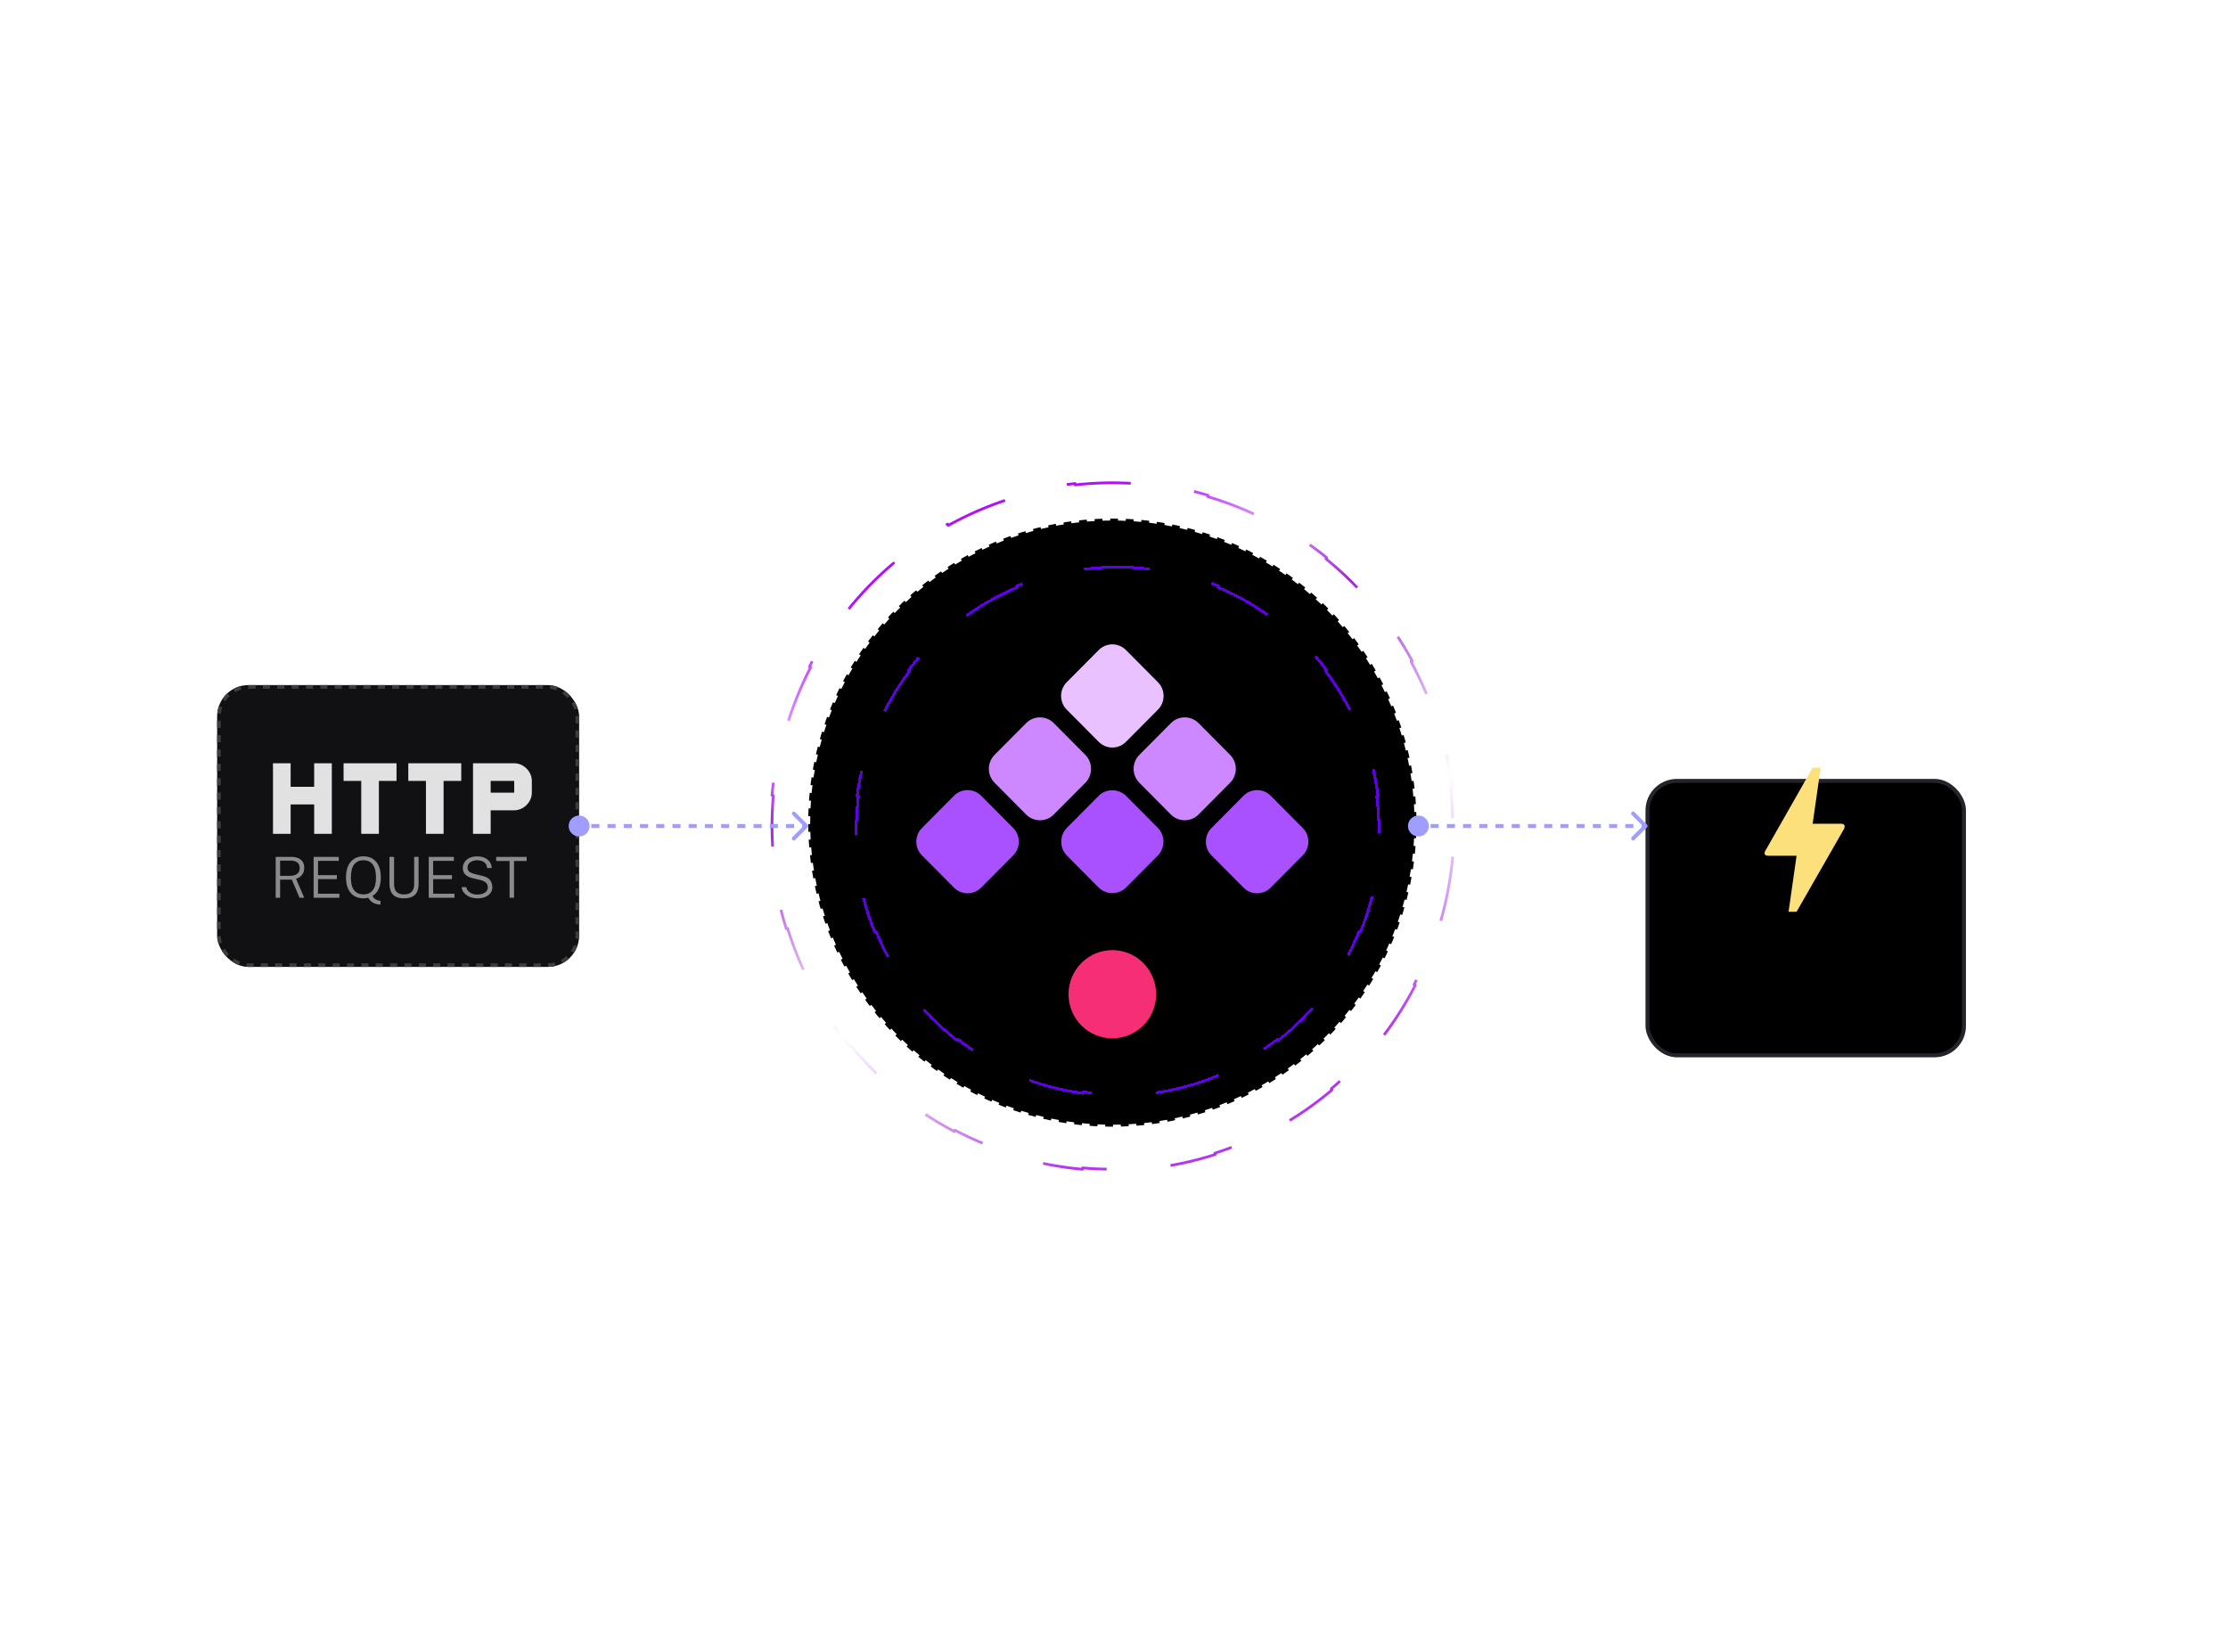
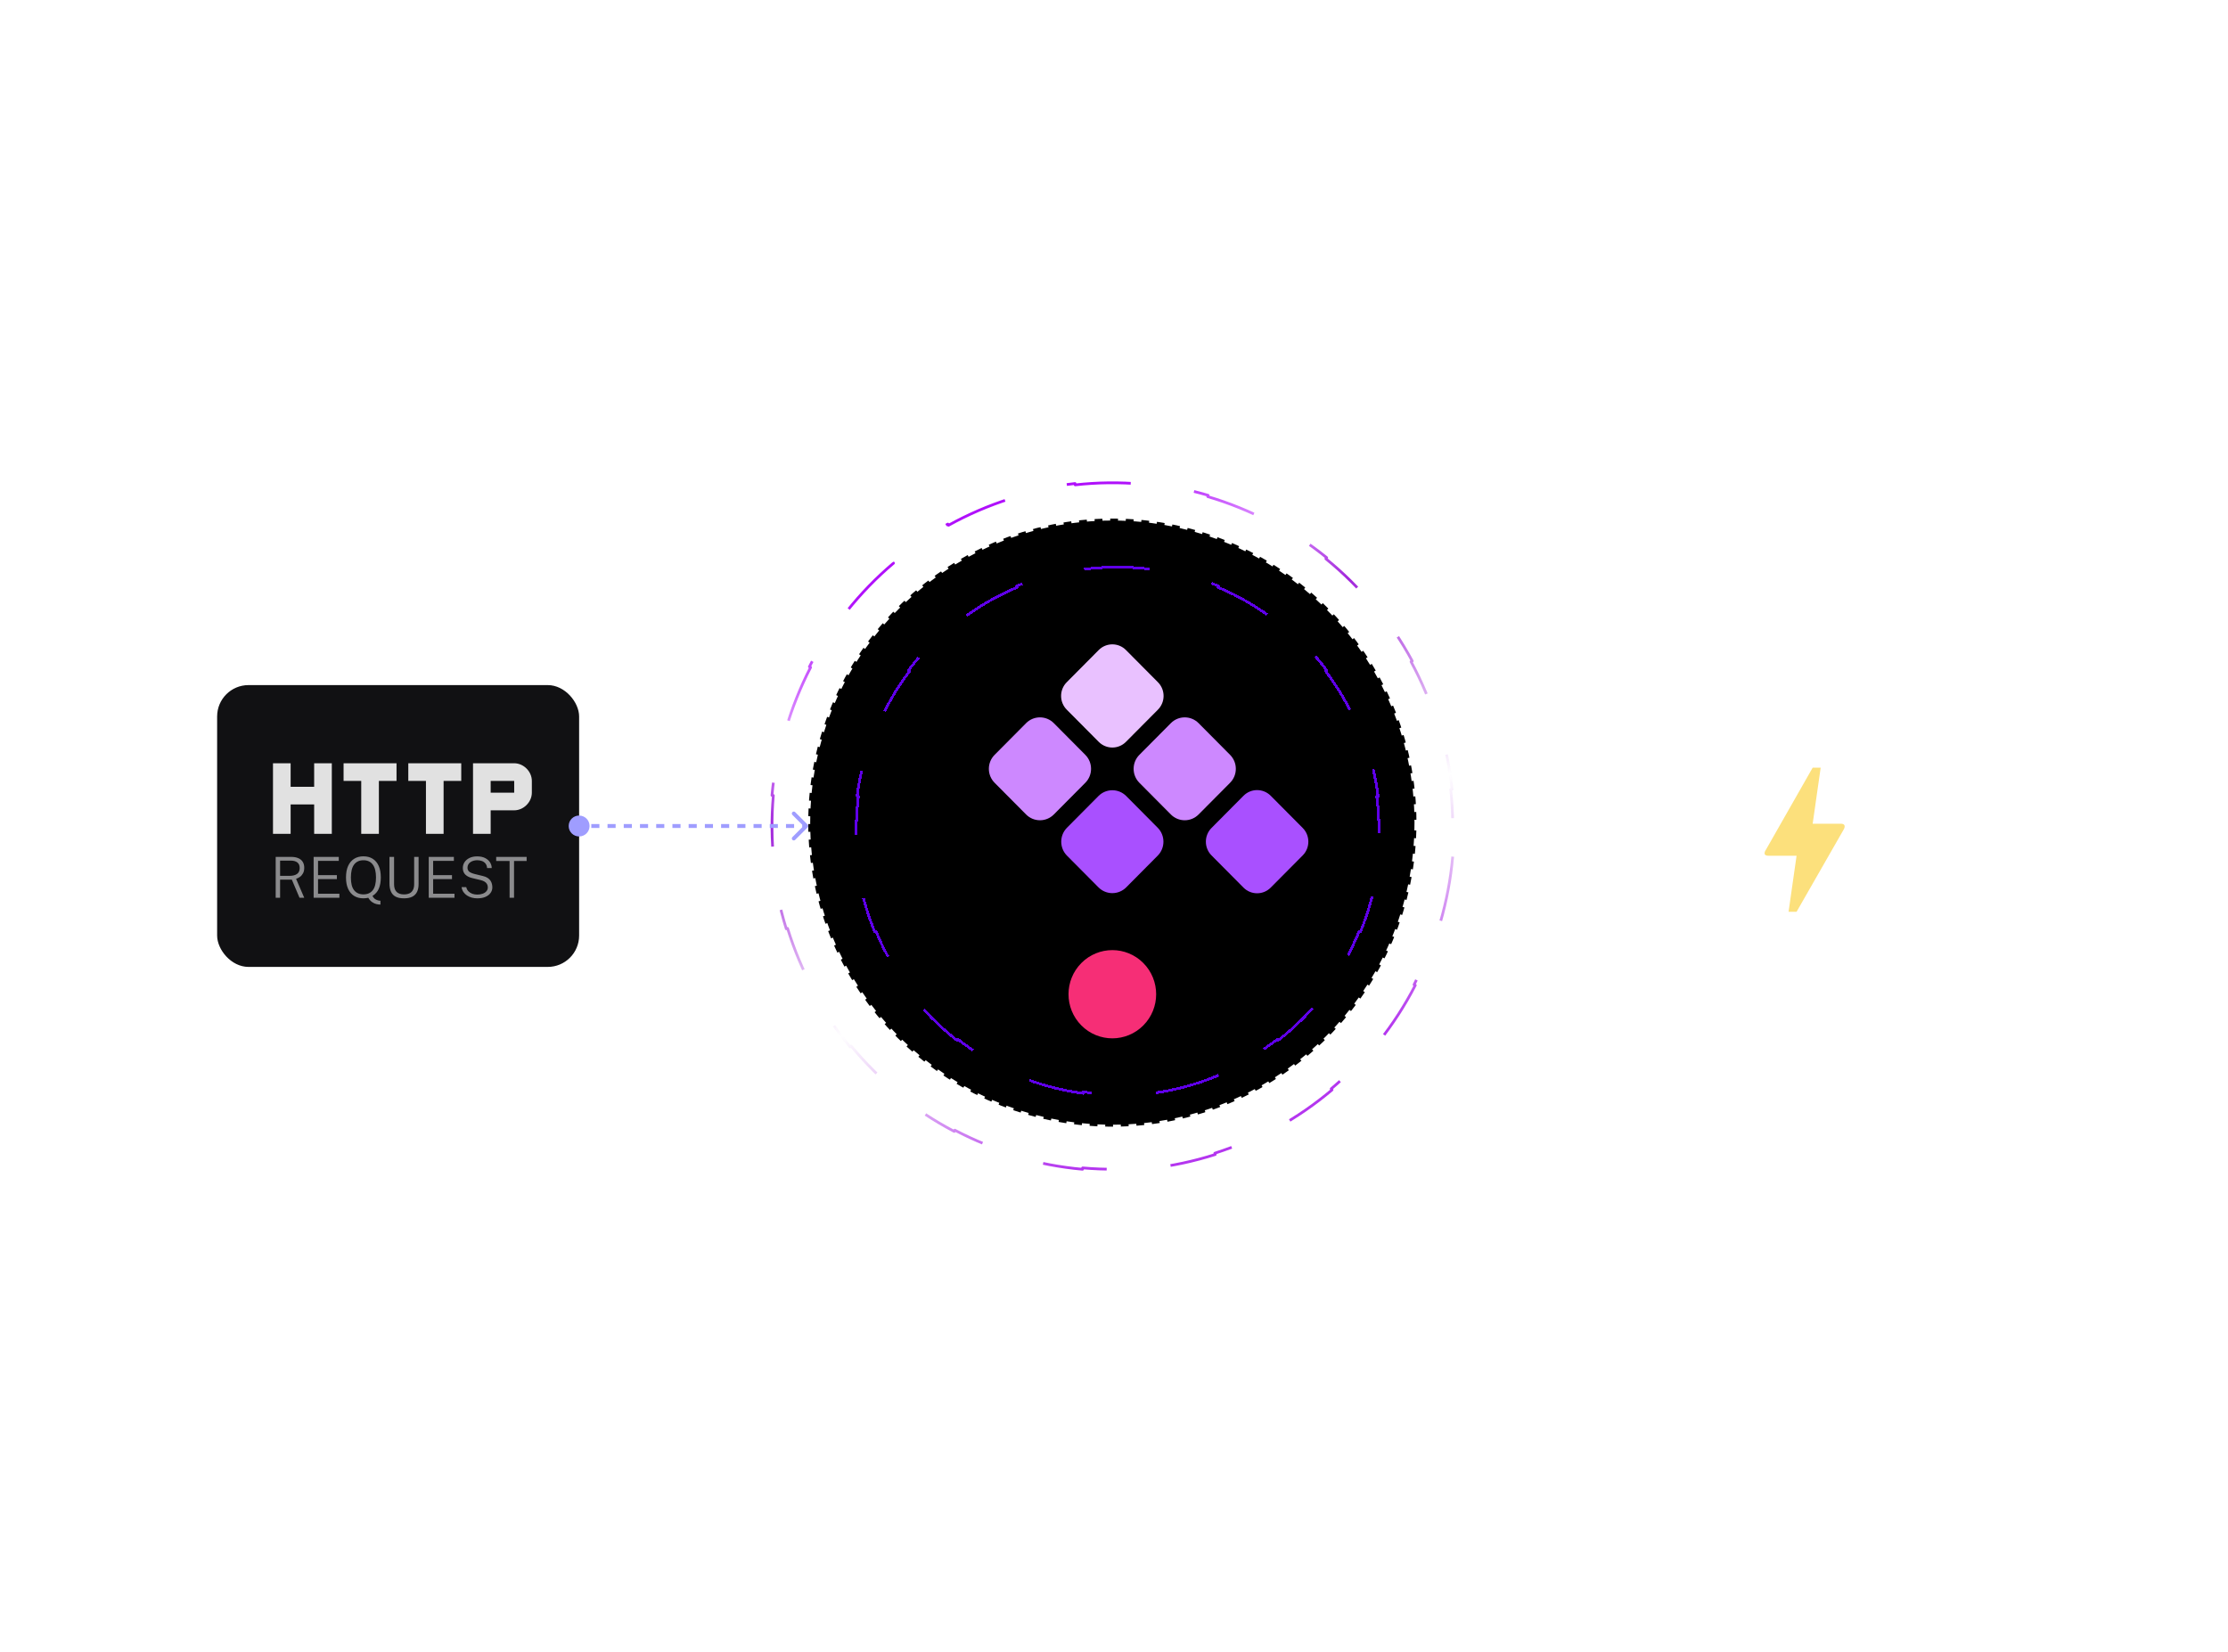
<svg xmlns="http://www.w3.org/2000/svg" fill="none" height="336" viewBox="0 0 453 336" width="453">
  <circle cx="226.163" cy="167.285" fill="black" r="61.831" stroke="white" stroke-dasharray="1.59 1.59" stroke-width="0.797" />
  <g filter="url(#filter0_b_52_4845)">
    <rect fill="#111113" height="57.309" rx="6.38" width="73.601" x="44.147" y="139.318" />
-     <rect height="56.577" rx="6.014" stroke="#3D3D3F" stroke-dasharray="1.46 1.46" stroke-width="0.732" width="72.87" x="44.513" y="139.684" />
  </g>
  <path d="M63.876 159.998H59.091V155.213H55.503V169.567H59.091V163.586H63.876V169.567H67.465V155.213H63.876V159.998ZM69.857 158.802H73.446V169.567H77.034V158.802H80.623V155.213H69.857V158.802ZM83.016 158.802H86.604V169.567H90.193V158.802H93.781V155.213H83.016V158.802ZM104.547 155.213H96.174V169.567H99.763V164.783H104.547C106.461 164.783 108.136 163.108 108.136 161.194V158.802C108.136 156.888 106.461 155.213 104.547 155.213ZM104.547 161.194H99.763V158.802H104.547V161.194Z" fill="#E1E1E1" />
  <path d="M61.86 182.567H60.9L59.336 178.882H56.95V182.567H56.053V174.253H59.193C59.775 174.253 60.264 174.341 60.659 174.518C61.057 174.69 61.356 174.941 61.556 175.271C61.759 175.601 61.86 175.999 61.86 176.467C61.86 176.919 61.776 177.297 61.607 177.6C61.443 177.899 61.234 178.138 60.981 178.318C60.728 178.495 60.467 178.627 60.199 178.715L61.86 182.567ZM58.836 178.111C59.511 178.111 60.028 177.983 60.389 177.726C60.753 177.465 60.935 177.067 60.935 176.53C60.935 176.013 60.776 175.631 60.458 175.386C60.139 175.137 59.695 175.012 59.123 175.012H56.95V178.111H58.836ZM63.768 182.567V174.253H68.88V175.058H64.665V177.968H68.495V178.773H64.665V181.739L69.006 181.745V182.567H63.768ZM70.348 178.428C70.348 177.508 70.492 176.729 70.78 176.093C71.071 175.453 71.481 174.968 72.01 174.638C72.539 174.305 73.168 174.138 73.896 174.138C74.624 174.138 75.253 174.305 75.782 174.638C76.311 174.968 76.717 175.453 77.001 176.093C77.284 176.729 77.426 177.508 77.426 178.428C77.426 179.309 77.294 180.064 77.03 180.693C76.769 181.322 76.34 181.818 75.742 182.182C75.895 182.516 76.115 182.759 76.403 182.912C76.69 183.07 77.007 183.156 77.352 183.171V183.953C77.106 183.953 76.834 183.919 76.535 183.85C76.24 183.781 75.949 183.646 75.661 183.447C75.374 183.252 75.115 182.96 74.885 182.573C74.697 182.608 74.525 182.634 74.368 182.654C74.21 182.673 74.053 182.682 73.896 182.682C73.175 182.682 72.549 182.521 72.016 182.199C71.487 181.874 71.077 181.394 70.785 180.762C70.494 180.129 70.348 179.351 70.348 178.428ZM71.343 178.451C71.343 179.627 71.565 180.494 72.01 181.049C72.455 181.601 73.083 181.877 73.896 181.877C74.709 181.877 75.337 181.6 75.782 181.044C76.227 180.488 76.449 179.618 76.449 178.433C76.449 177.264 76.228 176.39 75.788 175.811C75.351 175.229 74.72 174.937 73.896 174.937C73.072 174.937 72.439 175.229 71.999 175.811C71.562 176.394 71.343 177.274 71.343 178.451ZM85.109 179.773C85.109 180.402 85.004 180.933 84.793 181.366C84.586 181.799 84.264 182.127 83.827 182.349C83.39 182.571 82.829 182.682 82.142 182.682C81.449 182.682 80.883 182.569 80.446 182.343C80.013 182.113 79.695 181.772 79.492 181.32C79.289 180.867 79.187 180.31 79.187 179.646V174.253H80.124V179.813C80.124 180.503 80.295 181.021 80.636 181.366C80.981 181.711 81.483 181.883 82.142 181.883C82.587 181.883 82.963 181.808 83.269 181.659C83.576 181.506 83.808 181.276 83.965 180.969C84.126 180.662 84.207 180.277 84.207 179.813V174.253H85.109V179.773ZM87.172 182.567V174.253H92.283V175.058H88.069V177.968H91.898V178.773H88.069V181.739L92.41 181.745V182.567H87.172ZM97.045 182.682C96.658 182.682 96.284 182.634 95.924 182.539C95.568 182.439 95.242 182.293 94.947 182.102C94.655 181.91 94.414 181.674 94.222 181.394C94.031 181.111 93.906 180.781 93.849 180.405H94.797C94.874 180.739 95.019 181.019 95.234 181.245C95.449 181.467 95.713 181.636 96.028 181.751C96.342 181.862 96.679 181.918 97.04 181.918C97.454 181.918 97.822 181.858 98.144 181.739C98.466 181.621 98.719 181.452 98.903 181.233C99.09 181.015 99.184 180.76 99.184 180.469C99.184 180.204 99.129 179.974 99.017 179.779C98.906 179.583 98.743 179.42 98.529 179.29C98.314 179.156 98.048 179.05 97.73 178.974L96.051 178.571C95.441 178.433 94.964 178.198 94.619 177.864C94.278 177.527 94.105 177.084 94.102 176.536C94.102 176.068 94.224 175.656 94.469 175.3C94.719 174.939 95.06 174.658 95.493 174.454C95.93 174.251 96.432 174.15 96.999 174.15C97.655 174.15 98.201 174.263 98.638 174.489C99.079 174.715 99.412 175.01 99.638 175.374C99.865 175.739 99.978 176.124 99.978 176.53H99.04C99.006 176.131 98.889 175.815 98.69 175.581C98.49 175.348 98.243 175.181 97.948 175.081C97.657 174.981 97.341 174.932 96.999 174.932C96.762 174.932 96.526 174.964 96.292 175.029C96.062 175.091 95.853 175.185 95.665 175.311C95.478 175.438 95.328 175.597 95.217 175.788C95.106 175.98 95.05 176.204 95.05 176.461C95.05 176.775 95.157 177.032 95.372 177.232C95.591 177.427 95.982 177.598 96.545 177.743L98.172 178.14C98.563 178.228 98.883 178.355 99.132 178.52C99.385 178.684 99.583 178.874 99.725 179.089C99.867 179.3 99.964 179.522 100.018 179.756C100.075 179.99 100.104 180.221 100.104 180.451C100.104 180.862 99.985 181.235 99.748 181.573C99.51 181.91 99.163 182.18 98.707 182.383C98.251 182.583 97.697 182.682 97.045 182.682ZM100.886 175.087V174.253H107.078V175.087H104.514V182.567H103.611V175.087H100.886Z" fill="#8B8B8D" />
  <g filter="url(#filter1_d_52_4845)">
-     <rect fill="black" height="56.599" rx="6.38" width="65.138" x="334.577" y="139.264" />
-     <rect height="55.802" rx="5.981" stroke="#B8B6D9" stroke-opacity="0.2" stroke-width="0.797" width="64.34" x="334.976" y="139.662" />
-   </g>
+     </g>
  <g filter="url(#filter2_d_52_4845)">
    <path d="M223.342 158.687C224.899 157.119 227.424 157.119 228.982 158.687L235.384 165.133C236.941 166.701 236.941 169.244 235.384 170.812L228.982 177.259C227.424 178.827 224.899 178.827 223.342 177.259L216.94 170.812C215.383 169.244 215.383 166.701 216.94 165.133L223.342 158.687Z" fill="#A950FF" />
    <path d="M252.828 158.636C254.357 157.095 256.837 157.095 258.367 158.636L264.869 165.183C266.399 166.724 266.399 169.221 264.869 170.761L258.367 177.309C256.837 178.849 254.357 178.849 252.828 177.309L246.325 170.761C244.796 169.221 244.796 166.724 246.325 165.183L252.828 158.636Z" fill="#A950FF" />
    <path d="M223.393 128.997C224.922 127.457 227.402 127.457 228.931 128.997L235.434 135.545C236.964 137.085 236.964 139.582 235.434 141.122L228.931 147.67C227.402 149.21 224.922 149.21 223.393 147.67L216.89 141.122C215.36 139.582 215.36 137.085 216.89 135.545L223.393 128.997Z" fill="#E9C1FF" />
    <path d="M220.668 150.314C222.225 151.882 222.225 154.425 220.668 155.993L214.266 162.439C212.708 164.007 210.183 164.007 208.626 162.439L202.224 155.993C200.667 154.425 200.667 151.882 202.224 150.314L208.626 143.868C210.183 142.299 212.708 142.299 214.266 143.868L220.668 150.314Z" fill="#CD88FF" />
-     <path d="M206 165.183C207.529 166.724 207.529 169.221 206 170.761L199.497 177.309C197.968 178.849 195.488 178.849 193.958 177.309L187.455 170.761C185.926 169.221 185.926 166.724 187.455 165.183L193.958 158.636C195.488 157.095 197.968 157.095 199.497 158.636L206 165.183Z" fill="#A950FF" />
    <path d="M250.102 150.314C251.659 151.882 251.659 154.425 250.102 155.993L243.7 162.439C242.142 164.007 239.617 164.007 238.06 162.439L231.658 155.993C230.101 154.425 230.101 151.882 231.658 150.314L238.06 143.868C239.617 142.299 242.142 142.299 243.7 143.868L250.102 150.314Z" fill="#CD88FF" />
    <path d="M232.462 192.65C235.942 196.153 235.942 201.833 232.462 205.337C228.983 208.84 223.342 208.84 219.863 205.337C216.383 201.833 216.383 196.153 219.863 192.65C223.342 189.146 228.983 189.146 232.462 192.65Z" fill="#F62E76" />
  </g>
  <path d="M295.364 174.202C294.965 178.695 294.128 183.199 292.828 187.657L292.563 187.578C291.932 189.742 291.192 191.894 290.339 194.03C289.487 196.165 288.542 198.234 287.511 200.235L287.756 200.363C285.631 204.486 283.14 208.319 280.342 211.838L280.126 211.664C277.271 215.253 274.095 218.513 270.659 221.419L270.837 221.631C267.341 224.586 263.577 227.176 259.608 229.372L259.474 229.129C255.501 231.327 251.322 233.13 247.002 234.509L247.087 234.773C242.761 236.154 238.293 237.113 233.749 237.62L233.717 237.344C229.241 237.844 224.69 237.905 220.126 237.501L220.103 237.777C215.623 237.38 211.131 236.536 206.684 235.22L206.761 234.954C204.603 234.315 202.456 233.565 200.326 232.7C198.196 231.836 196.132 230.876 194.137 229.828L194.01 230.074C189.899 227.916 186.08 225.385 182.577 222.541L182.75 222.326C179.181 219.428 175.942 216.204 173.057 212.716L172.845 212.893C169.917 209.351 167.354 205.539 165.183 201.519L165.426 201.388C163.258 197.375 161.483 193.155 160.129 188.794L159.865 188.875C158.512 184.518 157.576 180.021 157.086 175.447L157.36 175.418C156.878 170.922 156.828 166.352 157.235 161.769L156.96 161.743C157.359 157.251 158.197 152.747 159.497 148.288L159.762 148.367C160.392 146.204 161.133 144.051 161.985 141.916C162.837 139.781 163.782 137.712 164.814 135.711L164.568 135.583C166.694 131.459 169.184 127.626 171.982 124.108L172.199 124.282C175.053 120.693 178.229 117.432 181.666 114.527L181.487 114.315C184.983 111.359 188.748 108.77 192.717 106.574L192.851 106.817C196.824 104.619 201.002 102.816 205.322 101.437L205.237 101.173C209.564 99.791 214.031 98.833 218.576 98.326L218.607 98.601C223.083 98.101 227.634 98.04 232.198 98.445L232.221 98.169C236.701 98.566 241.194 99.41 245.64 100.726L245.563 100.992C247.721 101.63 249.869 102.381 251.999 103.245C254.129 104.11 256.192 105.07 258.187 106.117L258.315 105.872C262.425 108.03 266.244 110.561 269.747 113.405L269.574 113.62C273.143 116.517 276.383 119.741 279.267 123.23L279.479 123.053C282.407 126.595 284.97 130.407 287.141 134.426L286.898 134.558C289.066 138.571 290.841 142.791 292.195 147.152L292.459 147.07C293.812 151.427 294.748 155.925 295.238 160.499L294.964 160.527C295.446 165.024 295.496 169.594 295.089 174.177L295.364 174.202Z" stroke="url(#paint0_linear_52_4845)" stroke-dasharray="13.28 13.28" stroke-linejoin="round" stroke-width="0.554" />
  <g filter="url(#filter3_d_52_4845)">
    <path d="M247.751 217.013C243.496 218.8 238.963 220.048 234.236 220.673L234.2 220.398C231.919 220.7 229.593 220.855 227.23 220.855C224.868 220.855 222.541 220.7 220.261 220.398L220.224 220.673C215.497 220.048 210.964 218.8 206.709 217.013L206.817 216.758C202.491 214.941 198.454 212.564 194.795 209.716L194.625 209.935C190.931 207.059 187.621 203.707 184.785 199.969L185.005 199.802C182.209 196.116 179.876 192.053 178.094 187.703L177.838 187.808C176.092 183.542 174.873 179.002 174.264 174.268L174.538 174.232C174.244 171.951 174.093 169.624 174.093 167.261C174.093 164.898 174.244 162.571 174.538 160.29L174.264 160.254C174.873 155.52 176.092 150.98 177.838 146.714L178.094 146.819C179.876 142.469 182.209 138.406 185.005 134.72L184.785 134.553C187.621 130.815 190.931 127.463 194.625 124.587L194.795 124.806C198.454 121.958 202.491 119.581 206.817 117.764L206.709 117.509C210.964 115.722 215.497 114.474 220.224 113.849L220.261 114.124C222.541 113.822 224.868 113.667 227.23 113.667C229.593 113.667 231.919 113.822 234.2 114.124L234.236 113.849C238.963 114.474 243.496 115.722 247.751 117.509L247.644 117.764C251.97 119.581 256.006 121.958 259.665 124.806L259.835 124.587C263.529 127.463 266.84 130.815 269.676 134.553L269.455 134.72C272.252 138.406 274.585 142.469 276.366 146.819L276.622 146.714C278.368 150.98 279.587 155.52 280.197 160.254L279.922 160.29C280.216 162.571 280.368 164.898 280.368 167.261C280.368 169.624 280.216 171.951 279.922 174.232L280.197 174.268C279.587 179.002 278.368 183.542 276.622 187.808L276.366 187.703C274.585 192.053 272.252 196.116 269.455 199.802L269.676 199.969C266.84 203.707 263.529 207.059 259.835 209.935L259.665 209.716C256.006 212.564 251.97 214.941 247.644 216.758L247.751 217.013Z" shape-rendering="crispEdges" stroke="#5F00E8" stroke-dasharray="13.28 13.28" stroke-linejoin="round" stroke-width="0.554" />
  </g>
  <path d="M164.215 168.255C164.37 168.099 164.37 167.846 164.215 167.691L161.677 165.153C161.521 164.997 161.269 164.997 161.113 165.153C160.957 165.309 160.957 165.561 161.113 165.717L163.369 167.973L161.113 170.228C160.957 170.384 160.957 170.636 161.113 170.792C161.269 170.948 161.521 170.948 161.677 170.792L164.215 168.255ZM117.748 165.846C116.574 165.846 115.622 166.798 115.622 167.973C115.622 169.147 116.574 170.099 117.748 170.099C118.923 170.099 119.875 169.147 119.875 167.973C119.875 166.798 118.923 165.846 117.748 165.846ZM163.933 167.574L163.108 167.574L163.108 168.371L163.933 168.371L163.933 167.574ZM161.458 167.574L159.809 167.574L159.809 168.371L161.458 168.371L161.458 167.574ZM158.16 167.574L156.51 167.574L156.51 168.371L158.16 168.371L158.16 167.574ZM154.861 167.574L153.211 167.574L153.211 168.371L154.861 168.371L154.861 167.574ZM151.562 167.574L149.912 167.574L149.912 168.371L151.562 168.371L151.562 167.574ZM148.263 167.574L146.614 167.574L146.614 168.371L148.263 168.371L148.263 167.574ZM144.964 167.574L143.315 167.574L143.315 168.371L144.964 168.371L144.964 167.574ZM141.665 167.574L140.016 167.574L140.016 168.371L141.665 168.371L141.665 167.574ZM138.366 167.574L136.717 167.574L136.717 168.371L138.366 168.371L138.366 167.574ZM135.067 167.574L133.418 167.574L133.418 168.371L135.067 168.371L135.067 167.574ZM131.769 167.574L130.119 167.574L130.119 168.371L131.769 168.371L131.769 167.574ZM128.47 167.574L126.82 167.574L126.82 168.371L128.47 168.371L128.47 167.574ZM125.171 167.574L123.521 167.574L123.521 168.371L125.171 168.371L125.171 167.574ZM121.872 167.574L120.223 167.574L120.223 168.371L121.872 168.371L121.872 167.574ZM118.573 167.574L117.748 167.574L117.748 168.371L118.573 168.371L118.573 167.574Z" fill="#9F9DFF" />
-   <path d="M334.859 168.255C335.015 168.099 335.015 167.846 334.859 167.691L332.321 165.153C332.166 164.997 331.913 164.997 331.757 165.153C331.602 165.309 331.602 165.561 331.757 165.717L334.013 167.973L331.757 170.228C331.602 170.384 331.602 170.636 331.757 170.792C331.913 170.948 332.166 170.948 332.321 170.792L334.859 168.255ZM288.393 165.846C287.218 165.846 286.266 166.798 286.266 167.973C286.266 169.147 287.218 170.099 288.393 170.099C289.567 170.099 290.519 169.147 290.519 167.973C290.519 166.798 289.567 165.846 288.393 165.846ZM334.577 167.574L333.752 167.574L333.752 168.371L334.577 168.371L334.577 167.574ZM332.103 167.574L330.453 167.574L330.453 168.371L332.103 168.371L332.103 167.574ZM328.804 167.574L327.154 167.574L327.154 168.371L328.804 168.371L328.804 167.574ZM325.505 167.574L323.856 167.574L323.856 168.371L325.505 168.371L325.505 167.574ZM322.206 167.574L320.557 167.574L320.557 168.371L322.206 168.371L322.206 167.574ZM318.907 167.574L317.258 167.574L317.258 168.371L318.907 168.371L318.907 167.574ZM315.608 167.574L313.959 167.574L313.959 168.371L315.608 168.371L315.608 167.574ZM312.31 167.574L310.66 167.574L310.66 168.371L312.31 168.371L312.31 167.574ZM309.011 167.574L307.361 167.574L307.361 168.371L309.011 168.371L309.011 167.574ZM305.712 167.574L304.062 167.574L304.062 168.371L305.712 168.371L305.712 167.574ZM302.413 167.574L300.763 167.574L300.763 168.371L302.413 168.371L302.413 167.574ZM299.114 167.574L297.465 167.574L297.465 168.371L299.114 168.371L299.114 167.574ZM295.815 167.574L294.166 167.574L294.166 168.371L295.815 168.371L295.815 167.574ZM292.516 167.574L290.867 167.574L290.867 168.371L292.516 168.371L292.516 167.574ZM289.217 167.574L288.393 167.574L288.393 168.371L289.217 168.371L289.217 167.574Z" fill="#9F9DFF" />
  <g filter="url(#filter4_d_52_4845)">
    <path d="M365.281 182.228H363.653L365.281 170.83H359.582C358.15 170.83 359.045 169.609 359.078 169.56C361.178 165.848 364.337 160.312 368.554 152.92H370.182L368.554 164.318H374.268C374.92 164.318 375.278 164.627 374.92 165.392C368.488 176.61 365.281 182.228 365.281 182.228Z" fill="#FCE07C" />
  </g>
  <defs>
    <filter color-interpolation-filters="sRGB" filterUnits="userSpaceOnUse" height="67.551" id="filter0_b_52_4845" width="83.844" x="39.026" y="134.197">
      <feFlood flood-opacity="0" result="BackgroundImageFix" />
      <feGaussianBlur in="BackgroundImageFix" stdDeviation="2.561" />
      <feComposite in2="SourceAlpha" operator="in" result="effect1_backgroundBlur_52_4845" />
      <feBlend in="SourceGraphic" in2="effect1_backgroundBlur_52_4845" mode="normal" result="shape" />
    </filter>
    <filter color-interpolation-filters="sRGB" filterUnits="userSpaceOnUse" height="94.878" id="filter1_d_52_4845" width="103.416" x="315.438" y="139.264">
      <feFlood flood-opacity="0" result="BackgroundImageFix" />
      <feColorMatrix in="SourceAlpha" result="hardAlpha" type="matrix" values="0 0 0 0 0 0 0 0 0 0 0 0 0 0 0 0 0 0 127 0" />
      <feOffset dy="19.139" />
      <feGaussianBlur stdDeviation="9.57" />
      <feComposite in2="hardAlpha" operator="out" />
      <feColorMatrix type="matrix" values="0 0 0 0 0.353 0 0 0 0 0.184 0 0 0 0 0.835 0 0 0 0.22 0" />
      <feBlend in2="BackgroundImageFix" mode="normal" result="effect1_dropShadow_52_4845" />
      <feBlend in="SourceGraphic" in2="effect1_dropShadow_52_4845" mode="normal" result="shape" />
    </filter>
    <filter color-interpolation-filters="sRGB" filterUnits="userSpaceOnUse" height="116.806" id="filter2_d_52_4845" width="116.392" x="167.966" y="112.69">
      <feFlood flood-opacity="0" result="BackgroundImageFix" />
      <feColorMatrix in="SourceAlpha" result="hardAlpha" type="matrix" values="0 0 0 0 0 0 0 0 0 0 0 0 0 0 0 0 0 0 127 0" />
      <feOffset dy="3.19" />
      <feGaussianBlur stdDeviation="9.171" />
      <feComposite in2="hardAlpha" operator="out" />
      <feColorMatrix type="matrix" values="0 0 0 0 0 0 0 0 0 0 0 0 0 0 0 0 0 0 0.95 0" />
      <feBlend in2="BackgroundImageFix" mode="normal" result="effect1_dropShadow_52_4845" />
      <feBlend in="SourceGraphic" in2="effect1_dropShadow_52_4845" mode="normal" result="shape" />
    </filter>
    <filter color-interpolation-filters="sRGB" filterUnits="userSpaceOnUse" height="111.063" id="filter3_d_52_4845" width="110.15" x="172.155" y="113.39">
      <feFlood flood-opacity="0" result="BackgroundImageFix" />
      <feColorMatrix in="SourceAlpha" result="hardAlpha" type="matrix" values="0 0 0 0 0 0 0 0 0 0 0 0 0 0 0 0 0 0 127 0" />
      <feOffset dy="1.661" />
      <feGaussianBlur stdDeviation="0.83" />
      <feComposite in2="hardAlpha" operator="out" />
      <feColorMatrix type="matrix" values="0 0 0 0 0.432 0 0 0 0 0.004 0 0 0 0 0.846 0 0 0 1 0" />
      <feBlend in2="BackgroundImageFix" mode="screen" result="effect1_dropShadow_52_4845" />
      <feBlend in="SourceGraphic" in2="effect1_dropShadow_52_4845" mode="normal" result="shape" />
    </filter>
    <filter color-interpolation-filters="sRGB" filterUnits="userSpaceOnUse" height="45.456" id="filter4_d_52_4845" width="45.456" x="344.189" y="148.036">
      <feFlood flood-opacity="0" result="BackgroundImageFix" />
      <feColorMatrix in="SourceAlpha" result="hardAlpha" type="matrix" values="0 0 0 0 0 0 0 0 0 0 0 0 0 0 0 0 0 0 127 0" />
      <feOffset dy="3.19" />
      <feGaussianBlur stdDeviation="1.595" />
      <feComposite in2="hardAlpha" operator="out" />
      <feColorMatrix type="matrix" values="0 0 0 0 0.918 0 0 0 0 0.785 0 0 0 0 0.083 0 0 0 0.35 0" />
      <feBlend in2="BackgroundImageFix" mode="normal" result="effect1_dropShadow_52_4845" />
      <feBlend in="SourceGraphic" in2="effect1_dropShadow_52_4845" mode="normal" result="shape" />
    </filter>
    <linearGradient gradientUnits="userSpaceOnUse" id="paint0_linear_52_4845" x1="197.452" x2="262.551" y1="108.839" y2="260.026">
      <stop offset="0.016" stop-color="#B010FB" />
      <stop offset="0.13" stop-color="#DE97FF" />
      <stop offset="0.234" stop-color="#A227DB" />
      <stop offset="0.505" stop-color="#A227DB" stop-opacity="0" />
      <stop offset="0.766" stop-color="#A610EC" stop-opacity="0.84" />
    </linearGradient>
  </defs>
</svg>